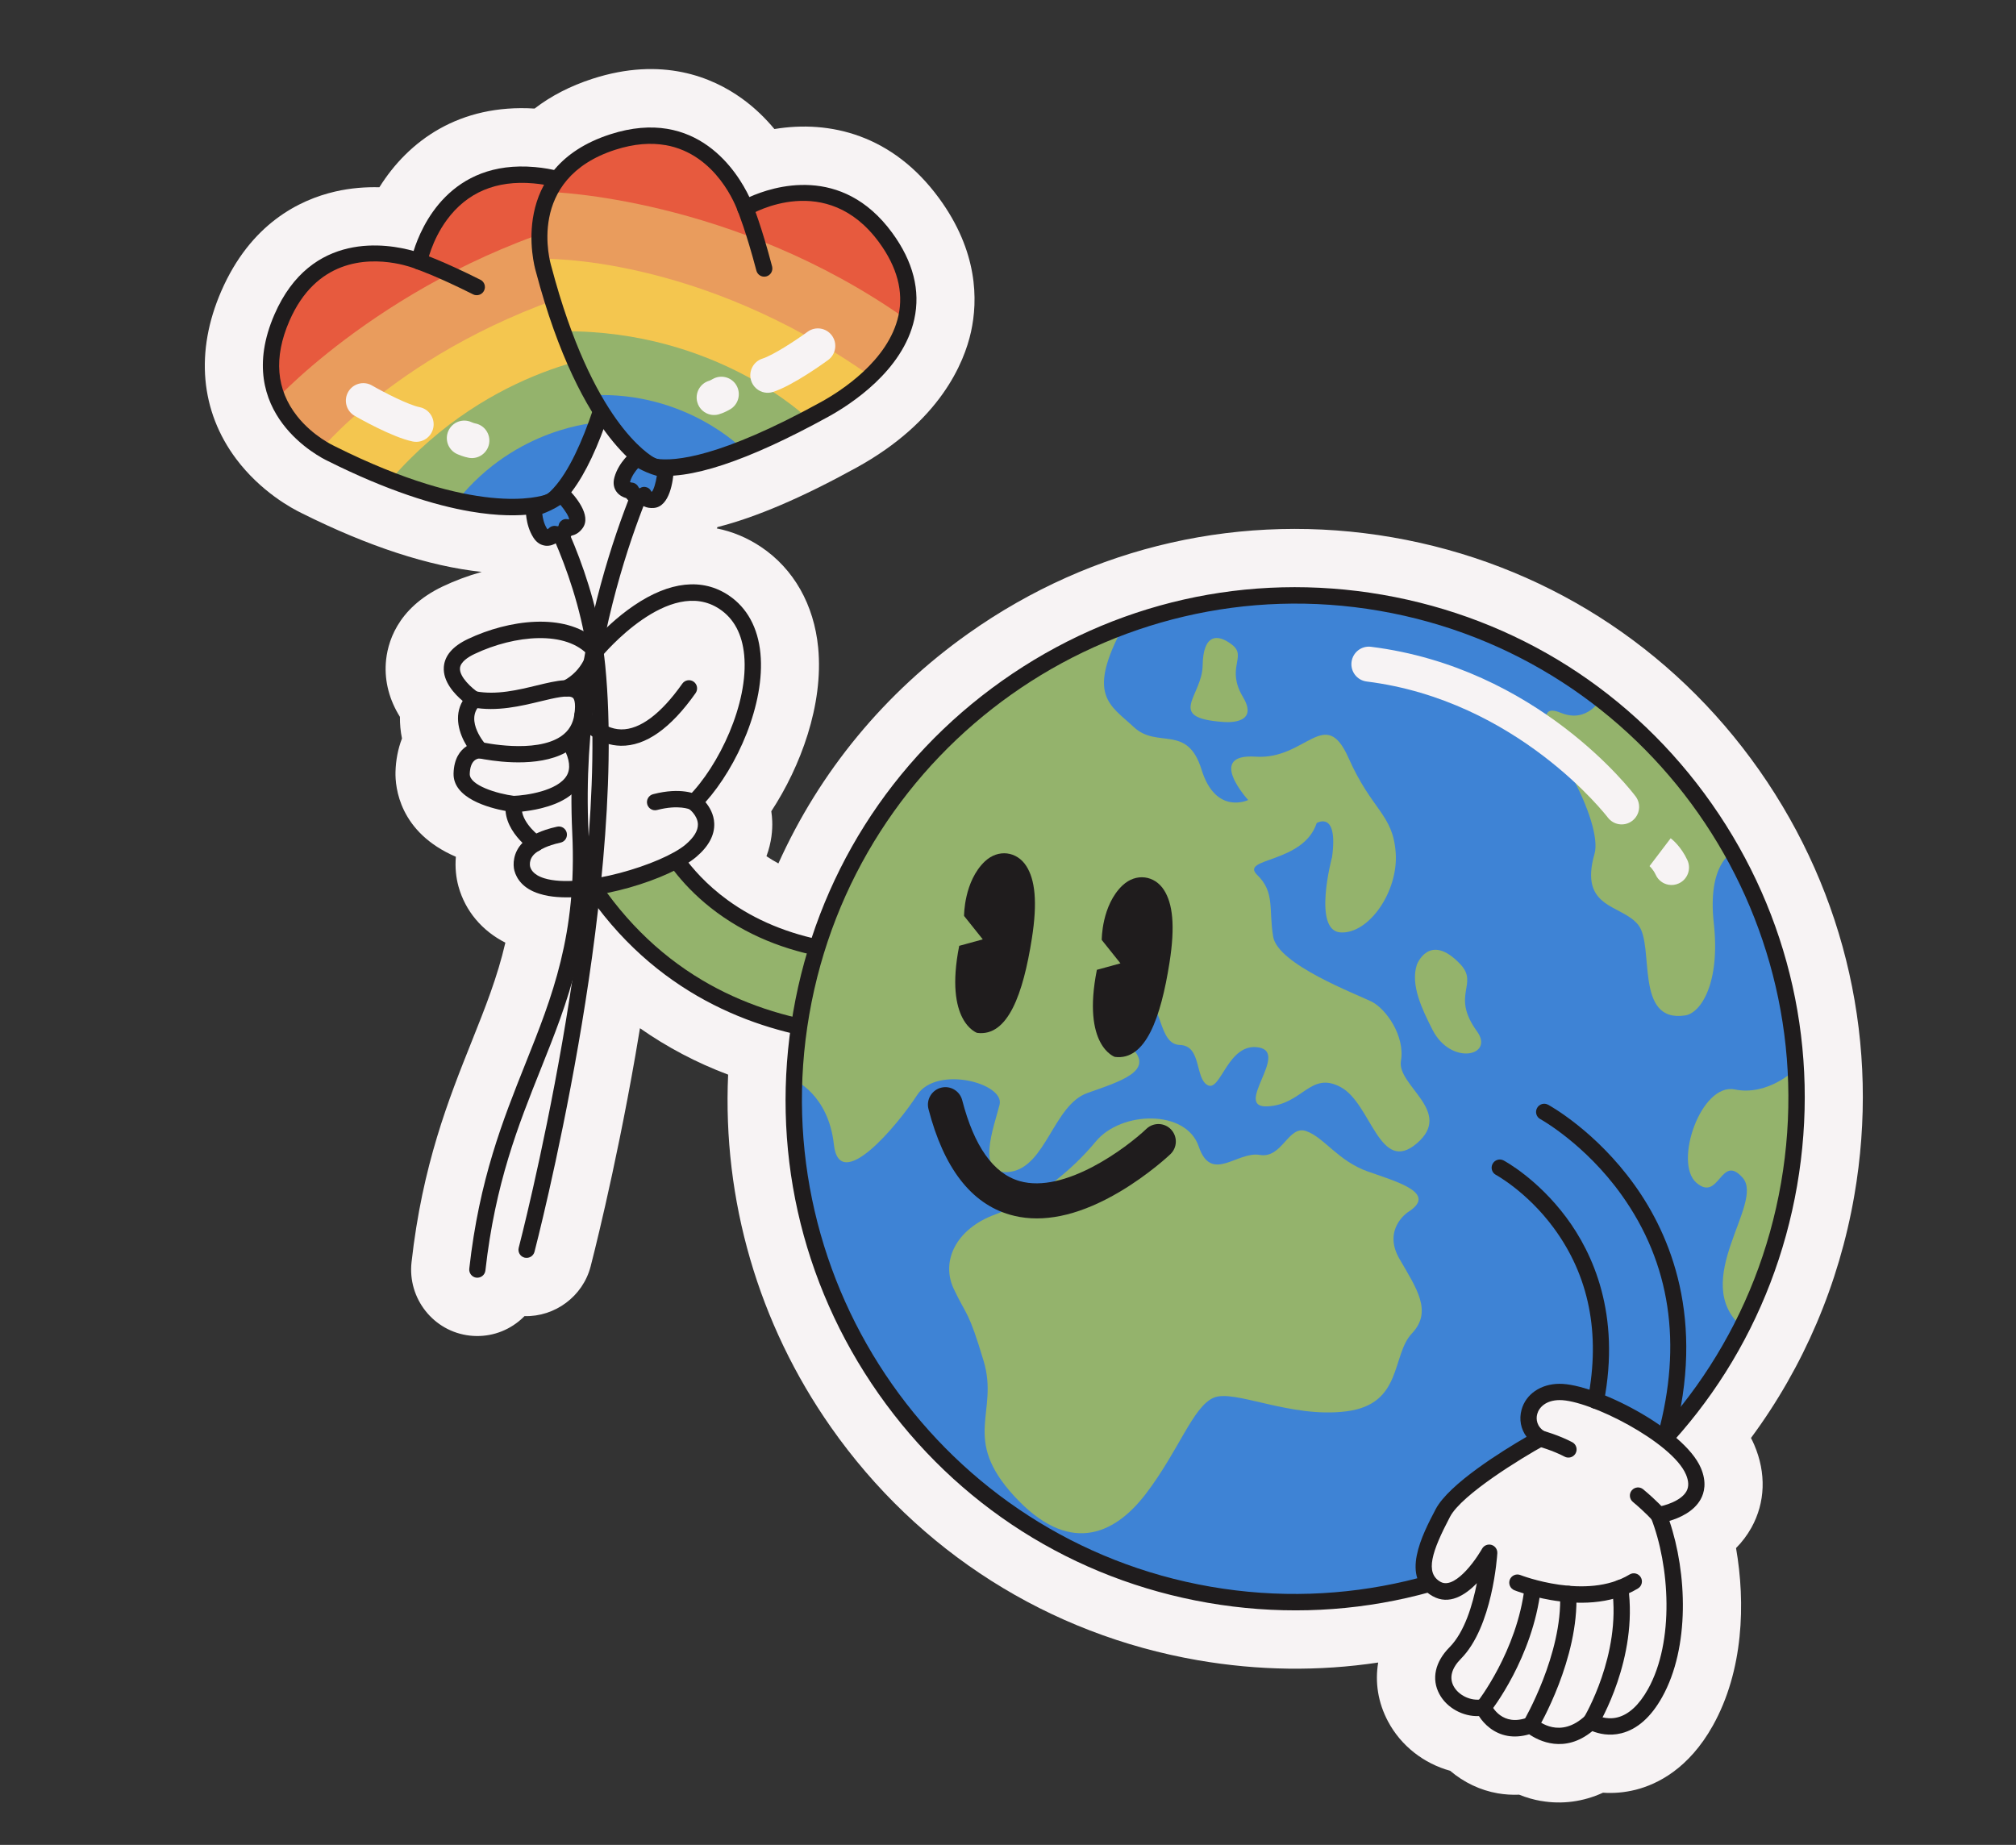
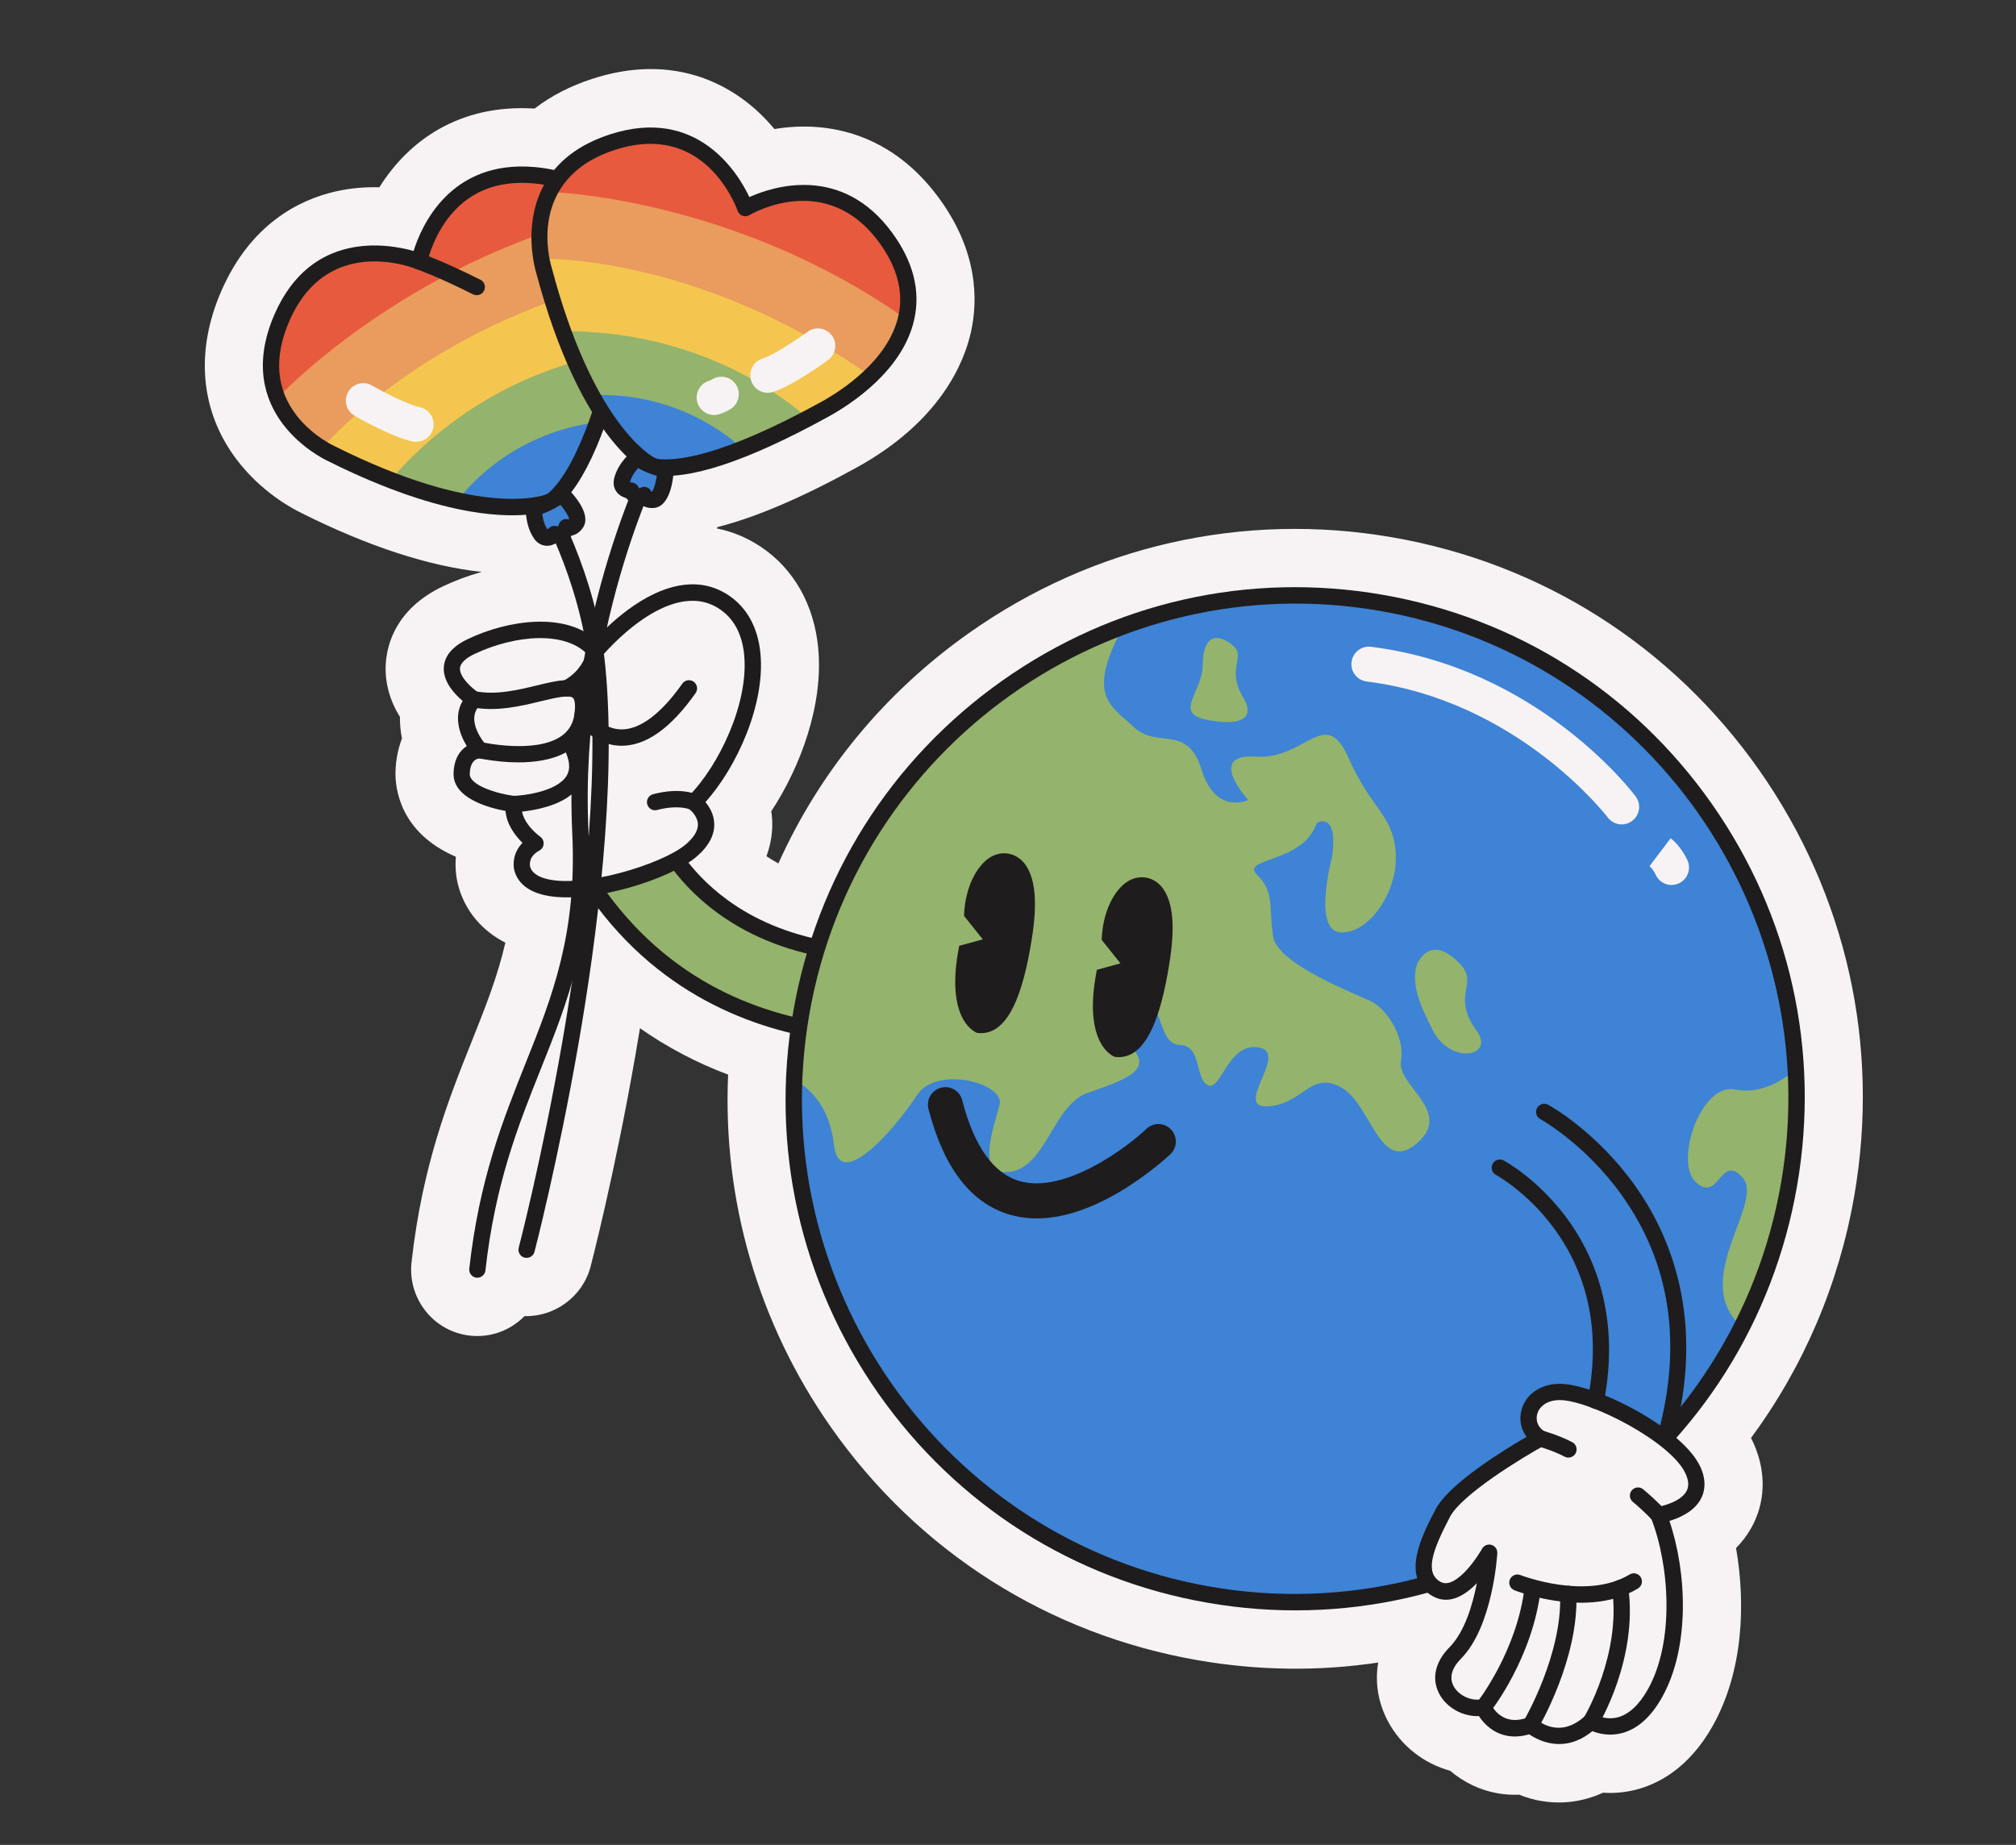
<svg xmlns="http://www.w3.org/2000/svg" width="165" height="151" viewBox="0 0 165 151" fill="none">
  <rect x="0" y="0" width="165" height="151" fill="#333333" stroke="none" />
  <g clip-path="url(#clip0_203_266)">
    <path d="M139.192 122.714C139.478 122.195 139.714 121.331 139.208 120.147C138.859 119.337 138.133 118.493 137.194 117.688C142.303 111.923 145.731 104.836 147.08 97.047C148.988 86.028 146.509 74.929 140.099 65.793C133.688 56.657 124.115 50.58 113.142 48.68C102.169 46.78 91.11 49.284 82.001 55.733C74.605 60.969 69.216 68.295 66.427 76.763C63.831 76.139 61.519 75.102 59.544 73.667C58.117 72.631 57.071 71.532 56.334 70.6C56.574 70.444 56.788 70.287 56.972 70.135C57.987 69.273 58.481 68.35 58.445 67.39C58.417 66.638 58.054 66.039 57.726 65.649C60.316 62.755 62.623 57.627 62.225 53.476C62.022 51.375 61.129 49.734 59.635 48.731C57.48 47.285 54.798 47.571 51.876 49.557C51.015 50.142 50.259 50.787 49.663 51.349C50.562 47.29 51.701 43.889 52.661 41.415C52.779 41.477 52.915 41.53 53.071 41.557C53.205 41.58 53.355 41.587 53.519 41.573C54.624 41.473 54.984 39.932 55.101 38.925C58.06 38.732 62.319 37.113 67.809 34.091C69.609 33.1 73.891 30.344 74.823 26.132C75.343 23.782 74.736 21.398 73.015 19.047C68.891 13.413 63.251 15.262 61.328 16.125C60.381 14.135 57.06 8.682 49.933 10.991C47.778 11.69 46.318 12.737 45.342 13.913C44.843 13.801 44.319 13.723 43.768 13.673C36.829 13.056 34.472 18.525 33.842 20.543C31.729 19.941 25.456 18.838 22.457 25.731C18.926 33.851 26.332 37.499 26.782 37.71C31.717 40.18 35.563 41.354 38.444 41.853C40.416 42.194 41.935 42.218 43.048 42.129C43.095 42.622 43.237 43.345 43.646 43.991C43.932 44.442 44.288 44.6 44.556 44.647C44.584 44.652 44.609 44.656 44.634 44.66C44.969 44.696 45.258 44.59 45.476 44.467C46.276 46.351 47.18 48.864 47.752 51.662C45.137 50.275 41.25 50.898 38.287 52.302C37.045 52.892 36.38 53.662 36.316 54.595C36.235 55.783 37.197 56.81 37.857 57.367C37.115 58.622 37.578 60.06 38.196 61.062C37.653 61.408 37.144 62.079 37.113 63.302C37.062 65.343 40.02 66.123 41.367 66.373C41.45 67.492 42.181 68.421 42.753 68.985C41.976 69.775 41.955 70.767 42.094 71.269C42.269 71.894 42.768 72.731 44.152 73.155C44.373 73.222 44.607 73.279 44.857 73.322C45.429 73.421 46.064 73.457 46.74 73.438C46.274 78.84 44.677 82.84 43.011 87.015C41.143 91.686 39.216 96.517 38.399 103.837C38.361 104.189 38.601 104.508 38.945 104.568C38.958 104.57 38.973 104.573 38.986 104.575C39.352 104.616 39.681 104.353 39.722 103.985C40.517 96.846 42.414 92.1 44.248 87.511C45.18 85.18 46.089 82.903 46.801 80.411C46.542 82.128 46.274 83.769 46.01 85.294C44.361 94.758 42.466 102.042 42.447 102.116C42.353 102.472 42.566 102.839 42.92 102.932C42.939 102.935 42.958 102.939 42.977 102.942C43.314 103 43.647 102.79 43.734 102.452C43.754 102.378 45.66 95.051 47.317 85.534C47.895 82.214 48.488 78.36 48.948 74.328C53.623 80.458 59.536 83.285 64.656 84.537C63.278 94.985 65.819 105.41 71.897 114.072C78.307 123.208 87.881 129.284 98.853 131.184C104.935 132.237 111.039 131.933 116.825 130.362C116.952 130.465 117.097 130.561 117.255 130.65C118.594 131.395 119.896 130.583 120.868 129.581C120.526 131.336 119.867 133.578 118.63 134.828C117.441 136.025 117.139 137.421 117.795 138.65C118.405 139.793 119.738 140.515 121.038 140.462C121.469 141.135 122.256 141.885 123.394 142.082C123.909 142.171 124.496 142.147 125.151 141.953C125.939 142.494 128.039 143.565 130.32 141.694C130.826 141.895 131.692 142.123 132.705 141.865C133.998 141.536 135.116 140.543 136.029 138.917C138.313 134.832 138.065 128.738 136.628 124.488C137.429 124.251 138.617 123.746 139.184 122.719L139.192 122.714ZM46.779 43.839C47.075 43.783 47.403 43.617 47.682 43.232C48.34 42.334 47.43 41.045 46.752 40.291C47.687 39.076 48.572 37.351 49.395 35.124C50.087 36.091 50.734 36.817 51.29 37.36C50.954 37.722 50.505 38.307 50.294 39.043C50.131 39.609 50.289 40.002 50.449 40.23C50.674 40.547 50.999 40.697 51.254 40.767C51.31 40.835 51.367 40.896 51.422 40.948C50.55 43.199 49.54 46.185 48.683 49.722C48.112 47.48 47.378 45.491 46.709 43.924C46.734 43.896 46.755 43.867 46.776 43.835L46.779 43.839Z" fill="#F7F3F4" />
    <path d="M126.133 147.405C125.526 147.3 124.925 147.128 124.336 146.89C123.746 146.914 123.163 146.878 122.585 146.778C121.147 146.529 119.804 145.882 118.687 144.933C116.537 144.34 114.671 142.899 113.607 140.901C112.783 139.359 112.525 137.692 112.798 136.074C107.934 136.803 102.991 136.742 98.043 135.886C85.82 133.769 75.154 126.999 68.015 116.822C62.062 108.338 59.133 98.22 59.594 87.956C57.013 86.986 54.597 85.711 52.378 84.157C52.259 84.883 52.136 85.614 52.008 86.349C50.307 96.12 48.358 103.586 48.338 103.66C47.697 106.119 45.406 107.787 42.929 107.721C42.777 107.872 42.617 108.019 42.448 108.155C41.316 109.064 39.902 109.475 38.465 109.317C35.48 108.988 33.352 106.276 33.682 103.311C34.572 95.345 36.715 89.978 38.607 85.24C39.71 82.477 40.71 79.974 41.362 77.155C39.454 76.184 38.088 74.571 37.528 72.567L37.52 72.536C37.327 71.831 37.235 71 37.31 70.124C32.67 68.125 32.34 64.434 32.369 63.188C32.394 62.21 32.576 61.285 32.9 60.439C32.78 59.846 32.725 59.255 32.733 58.671C31.873 57.297 31.474 55.793 31.577 54.269C31.684 52.7 32.438 49.798 36.263 47.985C37.217 47.533 38.289 47.127 39.425 46.809C35.117 46.348 30.139 44.723 24.7 42.004C23.877 41.609 21.339 40.239 19.33 37.563C16.397 33.645 15.96 28.77 18.11 23.828C20.506 18.32 24.499 16.355 27.427 15.679C28.698 15.385 29.933 15.298 31.051 15.327C33.429 11.52 37.596 8.499 43.754 8.886C45.095 7.851 46.679 7.036 48.49 6.448C54.184 4.605 58.29 6.308 60.728 8.066C61.787 8.828 62.666 9.701 63.383 10.562C67.903 9.812 73.047 11.02 76.853 16.217C80.053 20.585 80.041 24.579 79.472 27.16C78.911 29.691 76.948 34.503 70.095 38.275C65.619 40.739 61.864 42.345 58.727 43.137C58.708 43.176 58.686 43.211 58.663 43.249C59.939 43.502 61.155 44.007 62.289 44.766C64.965 46.561 66.624 49.492 66.964 53.013C67.413 57.703 65.51 62.766 63.127 66.4C63.167 66.666 63.192 66.935 63.203 67.205C63.23 67.905 63.159 68.927 62.731 70.078C63.043 70.287 63.369 70.486 63.707 70.67C67.097 63.141 72.41 56.694 79.271 51.837C89.418 44.653 101.737 41.863 113.96 43.979C126.183 46.096 136.85 52.866 143.988 63.043C151.129 73.22 153.891 85.584 151.766 97.858C150.513 105.092 147.613 111.876 143.31 117.693C143.406 117.877 143.493 118.064 143.576 118.253C144.569 120.568 144.487 122.975 143.346 125.033C143.004 125.646 142.582 126.207 142.087 126.706C142.87 131.199 142.702 136.743 140.185 141.243C138.222 144.753 135.67 146.031 133.876 146.486C132.91 146.729 132.009 146.783 131.198 146.727C129.575 147.471 127.84 147.697 126.136 147.402L126.133 147.405ZM125.979 136.727L127.557 137.805L129.499 136.215L131.592 137.053C131.675 136.941 131.779 136.788 131.896 136.578C133.252 134.156 133.355 129.62 132.136 126.024L130.54 121.303L133.189 120.524L130.429 118.152L133.652 114.517C138.196 109.392 141.222 103.07 142.406 96.234C144.097 86.471 141.901 76.639 136.221 68.544C130.541 60.449 122.061 55.066 112.338 53.383C102.615 51.7 92.819 53.918 84.748 59.632C78.211 64.26 73.439 70.7 70.953 78.254L69.852 81.6L69.385 85.155C68.168 94.396 70.444 103.686 75.799 111.317C81.479 119.412 89.959 124.795 99.682 126.478C105.054 127.409 110.411 127.163 115.603 125.751L117.91 125.122L118.284 125.416L128.614 114.76L125.547 130.485C125.14 132.577 124.535 134.36 123.739 135.816L124.585 137.139L125.983 136.725L125.979 136.727ZM49.385 67.033L50.547 68.556L50.76 68.551L52.821 67.208L51.431 65.552L54.2 62.459C56.252 60.167 57.734 56.347 57.501 53.938C57.458 53.497 57.338 52.927 56.998 52.7C56.392 52.294 54.849 53.301 54.547 53.507C54.105 53.806 53.658 54.161 53.204 54.568L54.432 60.602L51.336 58.96L49.382 67.029L49.385 67.033ZM45.856 62.408L47.575 64.658L46.594 60.803L45.102 62.212L45.554 62.297L45.58 62.05L45.806 62.344L45.853 62.352L45.856 62.411L45.856 62.408ZM42.479 58.917L42.956 59.691L43.518 57.154L42.48 58.914L42.479 58.917ZM43.31 55.718L43.753 56.093L43.847 55.663C43.674 55.675 43.494 55.692 43.307 55.715L43.31 55.718ZM31.691 24.941C28.256 24.346 27.229 26.709 26.824 27.638C25.861 29.853 26.346 30.991 26.878 31.733C27.515 32.626 28.504 33.236 28.83 33.396L28.919 33.441C32.808 35.388 36.29 36.637 39.269 37.153C40.891 37.434 42.021 37.429 42.681 37.375L43.014 37.349C43.452 36.772 44.138 35.633 44.938 33.467L48.046 25.074L53.252 32.334C53.706 32.965 54.157 33.502 54.596 33.927L54.836 34.159C56.126 34.066 59.212 33.385 65.534 29.905C67.42 28.868 69.774 26.987 70.19 25.103C70.325 24.49 70.37 23.489 69.191 21.876C68.639 21.121 66.957 18.825 63.271 20.482L59.041 22.381L57.044 18.189C55.193 14.303 52.434 15.199 51.394 15.533C50.3 15.886 49.495 16.371 48.999 16.964L47.144 19.203L44.314 18.574C44.014 18.505 43.687 18.459 43.348 18.429C42.419 18.346 39.591 18.095 38.384 21.962L37 26.403L32.545 25.137C32.245 25.053 31.957 24.987 31.688 24.941L31.691 24.941Z" fill="#F7F3F4" />
    <path d="M54.267 68.577C54.267 68.577 59.258 80.409 77.891 77.762L80.734 83.93C80.734 83.93 58.388 89.955 47.256 70.566L54.267 68.58L54.267 68.577Z" fill="#94B36C" />
    <path d="M66.773 84.978C60.403 83.875 52.182 80.476 46.681 70.897C46.581 70.718 46.563 70.501 46.641 70.311C46.719 70.121 46.88 69.974 47.076 69.918L54.087 67.931C54.408 67.842 54.747 68.004 54.88 68.311C54.892 68.339 56.134 71.182 59.55 73.668C64.082 76.964 70.391 78.15 77.8 77.096C78.091 77.056 78.373 77.208 78.498 77.475L81.341 83.644C81.422 83.823 81.422 84.03 81.339 84.209C81.257 84.389 81.099 84.52 80.91 84.571C80.677 84.635 75.114 86.102 68.086 85.179C67.659 85.121 67.222 85.059 66.775 84.981L66.773 84.978ZM48.272 70.968C50.69 74.927 53.791 78.043 57.498 80.24C60.651 82.108 64.259 83.321 68.211 83.847C73.5 84.549 78.027 83.817 79.783 83.458L77.489 78.487C72.085 79.187 64.608 79.04 58.693 74.699C55.88 72.632 54.452 70.374 53.912 69.369L48.269 70.968L48.272 70.968Z" fill="#1F1C1D" />
    <path d="M56.799 65.666C56.799 65.666 59.182 67.388 56.548 69.625C53.914 71.861 43.73 74.607 42.745 71.091C42.745 71.091 42.391 69.792 43.828 69.022C43.828 69.022 41.761 67.572 42.067 65.808C42.067 65.808 37.739 65.279 37.788 63.322C37.837 61.365 39.28 61.398 39.28 61.398C39.28 61.398 37.085 58.982 38.802 57.243C38.802 57.243 34.867 54.67 38.577 52.911C42.287 51.152 46.712 50.9 48.744 53.288C48.744 53.288 54.599 46.153 59.274 49.29C63.949 52.426 60.831 61.636 56.801 65.67L56.799 65.666Z" fill="#F7F3F4" />
    <path d="M44.867 73.324C44.62 73.281 44.385 73.227 44.162 73.156C42.777 72.732 42.278 71.896 42.103 71.271C41.965 70.769 41.985 69.777 42.763 68.987C42.191 68.422 41.46 67.494 41.377 66.374C40.03 66.125 37.071 65.344 37.122 63.304C37.154 62.081 37.663 61.409 38.205 61.064C37.587 60.061 37.125 58.623 37.867 57.368C37.207 56.811 36.241 55.788 36.325 54.596C36.39 53.664 37.051 52.893 38.296 52.303C41.645 50.714 46.177 50.122 48.72 52.314C49.33 51.657 50.469 50.522 51.888 49.559C54.811 47.573 57.493 47.287 59.647 48.734C61.141 49.736 62.036 51.374 62.238 53.478C62.636 57.626 60.328 62.758 57.738 65.651C58.066 66.044 58.427 66.64 58.457 67.392C58.494 68.352 57.999 69.275 56.984 70.137C54.863 71.939 48.545 73.964 44.873 73.328L44.867 73.324ZM42.181 65.149C42.35 65.178 42.501 65.273 42.603 65.41C42.712 65.558 42.755 65.74 42.724 65.922C42.534 67.017 43.734 68.137 44.212 68.478C44.402 68.611 44.508 68.833 44.493 69.067C44.479 69.297 44.346 69.507 44.141 69.616C43.247 70.095 43.358 70.793 43.389 70.928C43.43 71.081 43.575 71.584 44.553 71.886C47.517 72.797 54.208 70.742 56.117 69.12C56.8 68.54 57.136 67.981 57.12 67.458C57.097 66.736 56.41 66.22 56.405 66.213C56.248 66.098 56.151 65.916 56.136 65.723C56.121 65.53 56.19 65.338 56.329 65.201C58.828 62.705 61.286 57.561 60.908 53.613C60.744 51.901 60.068 50.633 58.9 49.852C54.782 47.089 49.31 53.651 49.256 53.719C49.13 53.872 48.944 53.959 48.747 53.961C48.551 53.962 48.363 53.878 48.234 53.727C46.384 51.551 42.116 51.975 38.855 53.518C38.322 53.769 37.682 54.178 37.647 54.693C37.596 55.418 38.645 56.349 39.163 56.688C39.33 56.798 39.441 56.978 39.461 57.176C39.481 57.376 39.411 57.575 39.271 57.718C38.014 58.991 39.75 60.937 39.769 60.956C39.947 61.152 39.994 61.441 39.881 61.684C39.772 61.926 39.526 62.081 39.26 62.074C39.088 62.08 38.478 62.184 38.447 63.346C38.424 64.263 40.639 64.966 42.142 65.152C42.152 65.154 42.164 65.156 42.173 65.158L42.181 65.149Z" fill="#1F1C1D" />
    <path d="M41.952 66.468C41.646 66.414 41.411 66.154 41.403 65.829C41.392 65.462 41.681 65.153 42.047 65.139C43.005 65.108 45.649 64.748 46.388 63.473C46.71 62.915 46.63 62.167 46.148 61.253C45.976 60.926 46.1 60.524 46.423 60.35C46.749 60.177 47.15 60.301 47.322 60.625C48.035 61.974 48.106 63.16 47.537 64.144C46.99 65.087 45.888 65.766 44.261 66.163C43.119 66.44 42.128 66.475 42.086 66.475C42.041 66.476 41.996 66.472 41.953 66.464L41.952 66.468Z" fill="#1F1C1D" />
    <path d="M39.692 62.158C39.37 62.103 39.169 62.058 39.132 62.048C38.773 61.967 38.551 61.608 38.633 61.248C38.715 60.887 39.072 60.664 39.431 60.746C39.496 60.76 43.815 61.718 45.935 60.253C46.55 59.829 46.902 59.243 47.011 58.464C47.155 57.448 46.96 57.181 46.898 57.126C46.579 56.834 45.345 57.135 44.254 57.398C42.651 57.786 40.659 58.269 38.679 57.897C38.318 57.828 38.082 57.48 38.148 57.117C38.217 56.754 38.565 56.513 38.926 56.582C40.625 56.902 42.385 56.477 43.941 56.099C45.624 55.693 46.951 55.37 47.791 56.136C48.5 56.782 48.435 57.88 48.328 58.65C48.163 59.804 47.61 60.714 46.685 61.352C44.572 62.812 41.055 62.391 39.69 62.155L39.692 62.158Z" fill="#1F1C1D" />
    <path d="M46.257 56.998C46.057 56.964 45.876 56.839 45.778 56.644C45.609 56.314 45.74 55.913 46.069 55.744C47.775 54.866 48.076 53.243 48.088 53.175C48.15 52.813 48.492 52.566 48.855 52.629L48.858 52.629C49.217 52.691 49.458 53.03 49.402 53.392C49.386 53.486 48.995 55.74 46.674 56.935C46.54 57.002 46.395 57.022 46.257 56.998Z" fill="#1F1C1D" />
    <path d="M50.183 60.979C48.249 60.644 47.16 58.997 47.112 58.921C46.911 58.611 46.999 58.197 47.307 57.995C47.616 57.793 48.026 57.88 48.227 58.186C48.242 58.212 49.235 59.673 50.84 59.699C52.374 59.722 54.102 58.425 55.843 55.956C56.056 55.653 56.471 55.583 56.772 55.794C57.073 56.007 57.143 56.423 56.933 56.726C54.892 59.625 52.832 61.075 50.804 61.038C50.589 61.033 50.383 61.013 50.187 60.979L50.183 60.979Z" fill="#1F1C1D" />
    <path d="M53.501 66.308C53.251 66.264 53.039 66.079 52.971 65.818C52.879 65.46 53.096 65.097 53.45 65.003C55.76 64.4 56.984 65.007 57.117 65.078C57.44 65.254 57.561 65.656 57.388 65.982C57.217 66.305 56.819 66.426 56.497 66.261C56.458 66.244 55.553 65.835 53.784 66.295C53.689 66.321 53.595 66.324 53.505 66.308L53.501 66.308Z" fill="#1F1C1D" />
-     <path d="M43.718 69.679C43.55 69.65 43.395 69.558 43.289 69.407C43.08 69.109 43.145 68.697 43.439 68.483C43.51 68.431 44.172 67.97 45.597 67.661C45.955 67.581 46.311 67.81 46.387 68.172C46.463 68.535 46.237 68.89 45.876 68.966C44.729 69.217 44.214 69.568 44.207 69.573C44.057 69.676 43.877 69.71 43.712 69.681L43.718 69.679Z" fill="#1F1C1D" />
    <path d="M38.954 104.57C38.611 104.51 38.37 104.19 38.408 103.838C39.225 96.519 41.156 91.688 43.02 87.017C45.185 81.596 47.23 76.477 46.837 68.192C45.992 50.387 53.391 36.456 53.466 36.318C53.642 35.992 54.046 35.872 54.369 36.047C54.693 36.223 54.813 36.628 54.637 36.953C54.565 37.09 47.34 50.708 48.168 68.126C48.576 76.701 46.476 81.952 44.255 87.508C42.421 92.098 40.527 96.845 39.729 103.983C39.688 104.351 39.359 104.614 38.992 104.573C38.98 104.571 38.964 104.568 38.952 104.566L38.954 104.57Z" fill="#1F1C1D" />
    <path d="M129.616 123.585C148.148 110.465 152.598 84.762 139.556 66.176C126.514 47.589 100.919 43.157 82.387 56.277C63.855 69.397 59.405 95.1 72.447 113.687C85.488 132.273 111.084 136.705 129.616 123.585Z" fill="#3E83D5" />
-     <path d="M115.198 99.236C115.198 99.236 113.14 100.619 114.54 103.036C115.94 105.454 117.262 107.335 115.564 109.129C113.866 110.923 114.823 114.916 110.213 115.511C105.604 116.106 101.004 113.655 99.316 114.407C97.627 115.158 96.492 118.702 93.8 122.241C91.109 125.776 87.392 127.221 83.017 122.462C78.643 117.703 81.772 115.633 80.511 111.413C79.249 107.192 79.147 107.782 78.067 105.507C76.986 103.232 78.228 100.576 81.465 99.395C84.701 98.216 87.611 95.933 89.69 93.423C91.77 90.913 97.077 90.787 98.11 93.837C99.143 96.886 101.252 94.206 103.102 94.527C104.952 94.847 105.435 92.06 106.906 92.577C108.375 93.093 109.514 95.029 111.966 95.89C114.415 96.75 117.722 97.669 115.198 99.233L115.198 99.236Z" fill="#94B36C" />
    <path d="M109.011 70.191C109.011 70.191 107.405 76.178 109.721 76.317C112.037 76.456 114.461 72.961 114.231 69.789C114.001 66.617 112.291 66.363 110.367 62.028C108.442 57.693 106.882 62.207 102.771 61.931C98.659 61.656 102.157 65.478 102.157 65.478C102.157 65.478 99.508 66.758 98.341 62.991C97.176 59.221 94.732 61.322 92.793 59.506C90.855 57.69 88.873 56.939 91.955 51.241C91.955 51.241 80.425 54.882 72.053 66.834C72.053 66.834 65.216 75.887 65.001 88.395C65.001 88.395 67.795 89.548 68.249 93.674C68.704 97.799 73.46 92.097 75.059 89.632C76.654 87.167 82.245 88.659 81.812 90.411C81.38 92.162 79.75 96.318 82.679 95.91C85.608 95.503 86.223 90.444 88.994 89.462C91.762 88.481 94.506 87.65 92.626 85.757C90.745 83.866 91.566 80.614 93.394 81.322C95.222 82.03 94.755 85.472 96.564 85.527C98.373 85.582 97.778 88.278 98.852 88.823C99.925 89.37 100.502 85.294 103.027 85.731C105.553 86.168 100.866 90.707 103.751 90.553C106.635 90.4 107.246 87.635 109.739 88.982C112.236 90.329 112.912 96.186 115.96 93.582C119.009 90.978 114.309 88.858 114.66 86.831C115.011 84.803 113.447 82.573 112.253 81.976C111.056 81.377 104.588 78.951 104.204 76.668C103.821 74.384 104.365 73.043 102.897 71.612C101.429 70.184 106.667 70.697 107.766 67.364C107.766 67.364 109.557 66.274 109.018 70.189L109.011 70.191Z" fill="#94B36C" />
-     <path d="M131 57.222C131 57.222 129.92 59.239 127.736 58.338C125.551 57.439 126.762 60.17 128.437 63.156C130.112 66.142 130.836 68.711 130.507 69.866C129.199 74.424 132.738 73.992 134.089 75.707C135.437 77.421 133.738 83.737 137.918 83.112C139.217 82.917 140.808 80.439 140.266 75.558C139.723 70.68 141.808 69.757 141.808 69.757C141.808 69.757 136.63 60.864 131.003 57.219L131 57.222Z" fill="#94B36C" />
    <path d="M146.975 87.503C146.975 87.503 144.742 89.731 141.981 89.169C139.22 88.604 136.956 95.171 138.84 96.803C140.724 98.435 140.825 94.335 142.634 96.403C144.442 98.471 138.24 104.823 142.563 108.6C142.563 108.6 147.779 98.513 146.972 87.502L146.975 87.503Z" fill="#94B36C" />
    <path d="M100.054 59.085C100.054 59.085 103.168 59.45 101.735 57.056C100.302 54.661 102.076 53.749 100.858 52.785C99.638 51.821 98.467 51.909 98.432 54.454C98.397 57.001 95.379 58.738 100.057 59.086L100.054 59.085Z" fill="#94B36C" />
    <path d="M115.967 78.95C115.967 78.95 116.981 76.255 119.501 78.896C121.092 80.565 118.695 81.394 120.885 84.414C122.346 86.426 118.749 87.254 117.24 84.278C116.414 82.648 115.412 80.609 115.966 78.953L115.967 78.95Z" fill="#94B36C" />
    <path d="M98.86 131.185C87.887 129.285 78.313 123.209 71.903 114.073C65.492 104.936 63.014 93.837 64.921 82.818C66.829 71.799 72.895 62.179 82.004 55.73C91.114 49.282 102.173 46.778 113.146 48.678C124.118 50.577 133.692 56.654 140.102 65.79C146.513 74.926 148.991 86.026 147.084 97.044C145.176 108.063 139.11 117.683 130.001 124.132C120.891 130.581 109.832 133.085 98.86 131.185ZM112.917 49.996C90.988 46.199 70.047 61.024 66.234 83.046C62.421 105.067 77.158 126.07 99.088 129.867C121.018 133.664 141.958 118.839 145.771 96.817C149.584 74.795 134.847 53.793 112.917 49.996Z" fill="#1F1C1D" />
    <path d="M42.986 102.944C42.967 102.94 42.948 102.937 42.929 102.934C42.575 102.84 42.361 102.477 42.456 102.118C42.475 102.047 44.37 94.76 46.019 85.296C47.537 76.582 49.149 64.187 48.211 54.618C47.498 47.341 43.834 41.063 43.797 40.998C43.61 40.682 43.714 40.27 44.03 40.082C44.346 39.894 44.753 39.997 44.942 40.314C45.099 40.581 48.794 46.903 49.538 54.486C50.491 64.206 48.862 76.737 47.329 85.536C45.672 95.053 43.766 102.38 43.746 102.455C43.659 102.792 43.326 103.002 42.989 102.944L42.986 102.944Z" fill="#1F1C1D" />
    <path d="M49.802 17.491C49.802 17.491 32.324 23.735 22.695 32.593C22.695 32.593 20.87 27.011 25.261 22.774C25.261 22.774 28.975 20.136 33.594 21.327C33.594 21.327 34.575 21.478 34.832 19.754C35.089 18.03 39.122 12.267 47.52 15.431C47.52 15.431 48.632 15.772 49.799 17.49L49.802 17.491Z" fill="#E75A3E" />
    <path d="M51.379 23.57C51.379 23.57 36.733 27.065 26.34 36.709C26.34 36.709 24.031 35.132 22.694 32.596C22.694 32.596 32.908 21.567 49.801 17.494C49.801 17.494 52.024 21.89 51.379 23.573L51.379 23.57Z" fill="#E99C5D" />
    <path d="M50.551 28.921C50.551 28.921 39.904 30.666 31.951 39.287C31.951 39.287 28.712 38.251 26.339 36.709C26.339 36.709 34.473 26.839 51.367 22.762C51.367 22.762 51.196 27.242 50.551 28.921Z" fill="#F4C64F" />
    <path d="M48.874 34.592C48.874 34.592 50.192 30.459 50.551 28.921C50.551 28.921 40.24 29.725 31.951 39.287C31.951 39.287 35.618 40.487 37.42 40.974L48.87 34.594L48.874 34.592Z" fill="#94B36C" />
    <path d="M48.874 34.592C48.874 34.592 42.258 34.936 37.424 40.971C37.424 40.971 41.717 42.41 45.137 41.024C45.137 41.024 47.503 39.054 48.874 34.592Z" fill="#3E83D5" />
    <path d="M38.453 41.854C35.572 41.355 31.726 40.182 26.791 37.711C26.344 37.501 18.932 33.852 22.465 25.733C25.464 18.843 31.737 19.945 33.851 20.544C34.48 18.526 36.837 13.058 43.777 13.674C46.671 13.93 48.856 15.048 50.268 16.993C51.109 18.154 52.921 21.503 51.565 27.532C49.886 34.977 47.866 39.692 45.556 41.545C45.515 41.577 45.475 41.606 45.429 41.627C45.289 41.693 43.15 42.667 38.456 41.855L38.453 41.854ZM32.304 21.54C29.96 21.134 25.863 21.262 23.687 26.264C22.382 29.261 22.597 31.887 24.325 34.068C25.635 35.72 27.337 36.49 27.351 36.499C27.361 36.501 27.369 36.509 27.378 36.513C38.939 42.303 44.174 40.676 44.794 40.444C47.467 38.204 49.365 31.224 50.264 27.239C50.677 25.41 51.398 20.822 49.191 17.783C48.016 16.163 46.153 15.23 43.658 15.008C40.611 14.739 38.226 15.745 36.57 18.002C35.315 19.712 34.969 21.504 34.963 21.522C34.928 21.72 34.803 21.889 34.625 21.984C34.451 22.08 34.24 22.092 34.057 22.015C33.969 21.98 33.292 21.711 32.304 21.54Z" fill="#1F1C1D" />
    <path d="M38.91 24.155C38.847 24.144 38.786 24.124 38.724 24.094C35.748 22.599 34.107 22.037 34.092 22.031C33.745 21.913 33.556 21.534 33.675 21.183C33.793 20.835 34.171 20.645 34.52 20.764C34.59 20.789 36.252 21.358 39.32 22.898C39.649 23.061 39.783 23.462 39.616 23.792C39.482 24.063 39.188 24.2 38.907 24.151L38.91 24.155Z" fill="#1F1C1D" />
    <path d="M33.822 36.142C33.822 36.142 33.797 36.138 33.785 36.136C32.124 35.8 29.335 34.211 29.022 34.031C28.34 33.638 28.105 32.763 28.497 32.078C28.889 31.393 29.761 31.156 30.443 31.549C31.47 32.14 33.437 33.144 34.349 33.327C35.12 33.483 35.62 34.236 35.463 35.014C35.309 35.776 34.579 36.273 33.822 36.142Z" fill="#F7F3F4" />
-     <path d="M38.375 37.47C37.959 37.398 37.534 37.215 37.411 37.161C36.692 36.836 36.375 35.99 36.696 35.269C37.02 34.55 37.862 34.227 38.578 34.548C38.671 34.59 38.81 34.64 38.864 34.649C38.864 34.649 38.87 34.65 38.873 34.651C39.645 34.784 40.161 35.52 40.033 36.297C39.902 37.075 39.163 37.604 38.388 37.473L38.375 37.47Z" fill="#F7F3F4" />
    <path d="M45.959 40.426C45.959 40.426 47.659 42.133 47.144 42.839C46.773 43.346 46.364 43.163 46.364 43.163C46.364 43.163 46.218 43.913 45.39 43.712C45.39 43.712 44.702 44.413 44.212 43.637C43.628 42.718 43.699 41.583 43.699 41.583C43.699 41.583 45.042 41.224 45.959 40.426Z" fill="#3E83D5" />
    <path d="M44.562 44.651C44.29 44.604 43.937 44.449 43.652 43.995C42.962 42.906 43.034 41.597 43.037 41.542C43.055 41.254 43.255 41.011 43.532 40.936C43.542 40.931 44.741 40.606 45.526 39.921C45.791 39.692 46.185 39.705 46.432 39.951C47.065 40.588 48.454 42.179 47.682 43.232C47.404 43.614 47.075 43.783 46.779 43.839C46.689 43.965 46.567 44.096 46.404 44.204C46.226 44.318 45.952 44.432 45.579 44.413C45.357 44.559 45.029 44.706 44.643 44.665C44.618 44.661 44.593 44.656 44.565 44.651L44.562 44.651ZM44.383 42.06C44.418 42.395 44.516 42.871 44.774 43.278C44.784 43.296 44.795 43.308 44.803 43.319C44.848 43.297 44.9 43.255 44.916 43.241C45.08 43.073 45.32 43.004 45.549 43.06C45.651 43.084 45.689 43.071 45.689 43.071C45.69 43.065 45.707 43.042 45.714 43.021C45.743 42.816 45.861 42.655 46.042 42.554C46.196 42.467 46.377 42.463 46.545 42.515C46.553 42.507 46.563 42.499 46.576 42.485C46.558 42.271 46.259 41.786 45.872 41.322C45.339 41.672 44.775 41.914 44.383 42.06ZM46.623 42.545C46.623 42.545 46.636 42.547 46.638 42.55C46.635 42.55 46.629 42.549 46.623 42.545Z" fill="#1F1C1D" />
    <path d="M74.153 26.113C74.153 26.113 57.947 17.091 44.969 15.713C44.969 15.713 47.933 10.641 53.997 11.142C53.997 11.142 58.422 12.189 60.583 16.458C60.583 16.458 61.118 17.294 62.576 16.347C64.034 15.401 71 14.616 74.187 23.035C74.187 23.035 74.666 24.098 74.156 26.117L74.153 26.113Z" fill="#E75A3E" />
    <path d="M70.653 31.326C70.653 31.326 58.368 22.617 44.303 21.18C44.303 21.18 43.954 18.395 44.967 15.71C44.967 15.71 59.949 16.093 74.151 26.11C74.151 26.11 72.334 30.695 70.653 31.326Z" fill="#E99C5D" />
    <path d="M66.11 34.253C66.11 34.253 57.773 27.392 46.085 27.117C46.085 27.117 44.717 23.993 44.305 21.184C44.305 21.184 57.05 20.769 71.252 30.786C71.252 30.786 67.796 33.627 66.113 34.254L66.11 34.253Z" fill="#F4C64F" />
    <path d="M60.766 36.744C60.766 36.744 64.725 34.999 66.11 34.25C66.11 34.25 58.699 27.022 46.085 27.114C46.085 27.114 47.612 30.672 48.439 32.35L60.769 36.745L60.766 36.744Z" fill="#94B36C" />
    <path d="M60.767 36.744C60.767 36.744 56.137 31.993 48.437 32.35C48.437 32.35 50.197 36.537 53.493 38.191C53.493 38.191 56.527 38.667 60.765 36.741L60.767 36.744Z" fill="#3E83D5" />
    <path d="M53.391 38.855C53.338 38.846 53.285 38.83 53.234 38.812C53.003 38.713 47.563 36.259 43.848 22.188C43.709 21.711 41.543 13.714 49.939 10.995C57.066 8.686 60.387 14.139 61.333 16.129C63.256 15.266 68.897 13.417 73.02 19.051C74.741 21.402 75.349 23.786 74.829 26.136C73.897 30.348 69.612 33.104 67.815 34.096C61.154 37.762 56.299 39.365 53.39 38.861L53.391 38.855ZM54.453 11.877C53.291 11.675 51.932 11.75 50.347 12.261C43.005 14.64 45.037 21.511 45.125 21.805C45.127 21.814 45.131 21.825 45.133 21.832C48.477 34.494 53.121 37.25 53.694 37.547C55.216 37.778 58.946 37.444 67.176 32.915C68.816 32.013 72.718 29.517 73.532 25.84C73.964 23.882 73.432 21.863 71.948 19.835C67.65 13.964 61.596 17.454 61.338 17.607C61.166 17.71 60.956 17.728 60.769 17.66C60.581 17.592 60.433 17.441 60.369 17.252C60.283 17.004 58.682 12.606 54.451 11.873L54.453 11.877Z" fill="#1F1C1D" />
-     <path d="M62.437 22.636C62.19 22.593 61.977 22.411 61.907 22.15C61.056 18.919 60.395 17.311 60.388 17.297C60.247 16.956 60.408 16.567 60.745 16.421C61.085 16.28 61.473 16.438 61.617 16.779C61.644 16.845 62.318 18.475 63.193 21.807C63.285 22.163 63.074 22.53 62.719 22.624C62.625 22.649 62.528 22.652 62.437 22.636Z" fill="#1F1C1D" />
    <path d="M62.592 32.128C62.083 32.04 61.641 31.675 61.474 31.149C61.238 30.397 61.654 29.59 62.404 29.351C63.29 29.068 65.142 27.853 66.1 27.153C66.737 26.688 67.63 26.829 68.092 27.469C68.555 28.108 68.412 29.005 67.775 29.47C67.483 29.684 64.878 31.567 63.26 32.082C63.035 32.153 62.805 32.165 62.589 32.127L62.592 32.128Z" fill="#F7F3F4" />
    <path d="M58.201 33.947C57.675 33.856 57.224 33.471 57.071 32.924C56.858 32.163 57.301 31.373 58.059 31.159C58.106 31.144 58.24 31.08 58.326 31.027C59.007 30.631 59.88 30.863 60.275 31.542C60.668 32.224 60.443 33.097 59.766 33.497C59.651 33.564 59.237 33.8 58.828 33.913C58.618 33.974 58.404 33.982 58.201 33.947Z" fill="#F7F3F4" />
    <path d="M54.487 38.414C54.487 38.414 54.334 40.825 53.467 40.904C52.842 40.961 52.711 40.531 52.711 40.531C52.711 40.531 52.051 40.918 51.658 40.161C51.658 40.161 50.682 40.109 50.934 39.228C51.238 38.178 52.132 37.48 52.132 37.48C52.132 37.48 53.285 38.252 54.487 38.414Z" fill="#3E83D5" />
    <path d="M53.077 41.558C52.827 41.514 52.628 41.416 52.475 41.295C52.321 41.314 52.142 41.305 51.954 41.254C51.752 41.196 51.485 41.066 51.253 40.77C50.998 40.7 50.673 40.55 50.448 40.233C50.284 40.004 50.127 39.612 50.293 39.046C50.65 37.802 51.675 36.99 51.72 36.956C51.947 36.779 52.261 36.768 52.498 36.926C52.507 36.931 53.544 37.614 54.575 37.754C54.921 37.804 55.174 38.11 55.149 38.458C55.093 39.356 54.82 41.456 53.525 41.574C53.361 41.588 53.211 41.581 53.077 41.558ZM53.339 40.32C53.339 40.32 53.344 40.331 53.346 40.337C53.346 40.334 53.341 40.327 53.339 40.32ZM52.83 39.86C52.87 39.867 52.91 39.877 52.95 39.891C53.117 39.949 53.239 40.08 53.311 40.241C53.321 40.242 53.336 40.245 53.355 40.245C53.501 40.09 53.666 39.546 53.76 38.948C53.145 38.78 52.593 38.516 52.225 38.314C51.998 38.565 51.709 38.952 51.574 39.416C51.571 39.435 51.568 39.451 51.563 39.463C51.608 39.48 51.676 39.495 51.696 39.496C51.928 39.507 52.14 39.644 52.248 39.853C52.297 39.946 52.331 39.968 52.331 39.968C52.338 39.969 52.365 39.961 52.386 39.951C52.524 39.859 52.677 39.83 52.833 39.858L52.83 39.86Z" fill="#1F1C1D" />
    <path d="M122.748 95.572C122.748 95.572 135.972 102.985 129.363 118.271L135.665 119.705C135.665 119.705 143.354 100.135 126.387 91.011L122.748 95.575L122.748 95.572Z" fill="#3E83D5" />
    <path d="M121.886 127.094C121.886 127.094 121.541 132.843 119.108 135.296C116.675 137.748 119.294 140.167 121.415 139.742C121.415 139.742 122.508 142.246 125.28 141.2C125.28 141.2 127.62 143.357 130.222 140.895C130.222 140.895 133.127 142.746 135.457 138.582C137.788 134.418 137.327 128.026 135.752 124C135.752 124 139.875 123.385 138.597 120.41C137.32 117.435 130.242 113.898 127.627 113.927C125.011 113.956 124.324 116.662 126.07 117.73C126.07 117.73 119.355 121.432 118.091 123.842C116.827 126.251 115.564 128.935 117.587 130.061C119.61 131.187 121.887 127.091 121.887 127.091L121.886 127.094Z" fill="#F7F3F4" />
    <path d="M123.4 142.077C122.262 141.88 121.474 141.133 121.044 140.457C119.741 140.509 118.408 139.787 117.801 138.644C117.145 137.416 117.45 136.02 118.636 134.823C119.873 133.576 120.531 131.337 120.874 129.579C119.902 130.581 118.599 131.393 117.261 130.644C114.56 129.139 116.401 125.627 117.499 123.529C118.59 121.445 123.04 118.702 124.944 117.6C124.475 116.976 124.315 116.175 124.533 115.382C124.882 114.108 126.095 113.274 127.62 113.26C130.532 113.228 137.828 116.935 139.207 120.147C139.713 121.331 139.48 122.195 139.19 122.714C138.62 123.74 137.435 124.246 136.634 124.482C138.074 128.734 138.323 134.825 136.035 138.912C135.125 140.542 134.004 141.531 132.711 141.86C131.698 142.117 130.832 141.89 130.326 141.689C128.046 143.557 125.946 142.486 125.157 141.948C124.499 142.141 123.912 142.166 123.4 142.077ZM125.394 140.544C125.519 140.566 125.635 140.621 125.732 140.709C125.924 140.882 127.698 142.369 129.766 140.409C129.989 140.199 130.323 140.166 130.578 140.33C130.607 140.348 131.397 140.821 132.409 140.556C133.326 140.314 134.156 139.54 134.877 138.256C137.069 134.336 136.646 128.111 135.13 124.245C135.057 124.054 135.071 123.84 135.173 123.664C135.274 123.487 135.45 123.366 135.651 123.336C136.157 123.259 137.575 122.877 138.029 122.057C138.236 121.679 138.221 121.227 137.983 120.672C136.848 118.025 130.049 114.566 127.631 114.593C126.521 114.605 125.963 115.19 125.814 115.734C125.693 116.172 125.788 116.773 126.414 117.156C126.618 117.282 126.737 117.503 126.731 117.741C126.726 117.98 126.595 118.196 126.385 118.312C124.566 119.316 119.633 122.318 118.676 124.146C117.196 126.968 116.599 128.742 117.905 129.473C118.572 129.843 119.405 129.176 119.989 128.553C120.751 127.741 121.292 126.772 121.301 126.76C121.451 126.489 121.773 126.357 122.07 126.444C122.367 126.531 122.566 126.814 122.548 127.125C122.534 127.371 122.157 133.157 119.575 135.758C118.807 136.533 118.599 137.309 118.97 138.006C119.379 138.772 120.415 139.255 121.282 139.079C121.589 139.019 121.896 139.179 122.02 139.466C122.106 139.658 122.948 141.359 125.042 140.567C125.155 140.526 125.273 140.514 125.389 140.534L125.394 140.544Z" fill="#1F1C1D" />
    <path d="M130.106 141.557C130.024 141.543 129.946 141.513 129.873 141.468C129.558 141.278 129.459 140.866 129.649 140.55C129.68 140.501 132.691 135.436 131.944 130.067C131.894 129.703 132.146 129.365 132.512 129.312C132.875 129.262 133.211 129.514 133.263 129.882C134.076 135.731 130.92 141.019 130.788 141.242C130.643 141.485 130.366 141.599 130.106 141.554L130.106 141.557Z" fill="#1F1C1D" />
    <path d="M125.165 141.862C125.087 141.849 125.011 141.823 124.938 141.778C124.623 141.591 124.517 141.181 124.704 140.861C124.736 140.809 127.894 135.395 127.685 130.487C127.668 130.119 127.954 129.807 128.321 129.789C128.687 129.772 128.998 130.058 129.015 130.427C129.242 135.735 125.986 141.303 125.849 141.538C125.703 141.784 125.425 141.901 125.163 141.855L125.165 141.862Z" fill="#1F1C1D" />
-     <path d="M121.299 140.404C121.192 140.385 121.087 140.341 121 140.268C120.712 140.037 120.665 139.619 120.896 139.329C120.929 139.286 124.171 135.135 124.784 129.888C124.828 129.52 125.157 129.257 125.523 129.301C125.885 129.345 126.15 129.675 126.106 130.042C125.448 135.679 122.08 139.98 121.936 140.162C121.779 140.361 121.533 140.444 121.302 140.404L121.299 140.404Z" fill="#1F1C1D" />
+     <path d="M121.299 140.404C121.192 140.385 121.087 140.341 121 140.268C120.712 140.037 120.665 139.619 120.896 139.329C120.929 139.286 124.171 135.135 124.784 129.888C124.828 129.52 125.157 129.257 125.523 129.301C125.885 129.345 126.15 129.675 126.106 130.042C125.448 135.679 122.08 139.98 121.936 140.162L121.299 140.404Z" fill="#1F1C1D" />
    <path d="M126.916 130.955C125.253 130.667 124.053 130.201 123.945 130.156C123.605 130.02 123.437 129.632 123.57 129.29C123.707 128.948 124.093 128.779 124.434 128.912C124.488 128.935 129.848 131.01 133.374 128.867C133.687 128.675 134.098 128.776 134.288 129.093C134.478 129.407 134.378 129.82 134.061 130.01C131.787 131.395 128.991 131.314 126.913 130.955L126.916 130.955Z" fill="#1F1C1D" />
    <path d="M128.26 119.292C128.194 119.281 128.127 119.26 128.062 119.226C127.086 118.711 125.903 118.383 125.891 118.378C125.538 118.281 125.328 117.912 125.425 117.557C125.522 117.202 125.887 116.991 126.244 117.088C126.299 117.104 127.573 117.457 128.683 118.04C129.007 118.213 129.133 118.616 128.961 118.942C128.822 119.205 128.535 119.337 128.257 119.289L128.26 119.292Z" fill="#1F1C1D" />
    <path d="M135.635 124.658C135.488 124.633 135.35 124.557 135.242 124.435C135.242 124.435 134.714 123.823 133.637 122.923C133.356 122.686 133.316 122.266 133.552 121.983C133.788 121.701 134.207 121.66 134.488 121.896C135.663 122.879 136.231 123.54 136.252 123.566C136.49 123.847 136.456 124.267 136.179 124.507C136.024 124.642 135.823 124.691 135.632 124.658L135.635 124.658Z" fill="#1F1C1D" />
    <path d="M130.499 115.3C130.499 115.3 130.49 115.299 130.487 115.298C130.125 115.229 129.89 114.878 129.959 114.515C131 109.138 130.056 104.421 127.159 100.496C124.985 97.549 122.461 96.175 122.434 96.161C122.11 95.988 121.987 95.582 122.163 95.257C122.335 94.931 122.739 94.808 123.064 94.98C123.175 95.041 125.839 96.482 128.195 99.647C130.367 102.567 132.661 107.558 131.268 114.764C131.2 115.121 130.856 115.359 130.5 115.297L130.499 115.3Z" fill="#1F1C1D" />
    <path d="M136.218 118.237C136.196 118.233 136.177 118.23 136.156 118.226C135.802 118.129 135.592 117.763 135.689 117.405C137.708 109.987 136.712 103.395 132.73 97.818C129.746 93.635 126.104 91.615 126.066 91.595C125.742 91.42 125.625 91.015 125.801 90.69C125.976 90.364 126.38 90.244 126.704 90.419C126.863 90.505 130.615 92.577 133.778 96.987C136.703 101.063 139.63 107.973 136.972 117.75C136.881 118.086 136.55 118.291 136.215 118.233L136.218 118.237Z" fill="#1F1C1D" />
    <path d="M91.887 72.457C92.963 71.444 94.493 71.628 95.272 72.855C95.965 73.945 96.203 75.731 95.717 78.796C95.01 83.289 93.769 86.834 91.241 86.503C91.241 86.503 88.534 85.611 89.774 79.377L91.704 78.848L90.172 76.931C90.172 76.931 90.148 74.092 91.887 72.453L91.887 72.457Z" fill="#1F1C1D" />
    <path d="M80.619 70.493C81.696 69.48 83.225 69.664 84.004 70.891C84.697 71.981 84.935 73.768 84.45 76.832C83.742 81.326 82.501 84.87 79.973 84.539C79.973 84.539 77.266 83.647 78.507 77.413L80.436 76.884L78.904 74.967C78.904 74.967 78.881 72.128 80.62 70.489L80.619 70.493Z" fill="#1F1C1D" />
    <path d="M83.469 99.606C83.197 99.559 82.928 99.496 82.667 99.422C79.484 98.509 77.239 95.599 75.992 90.773C75.793 90.008 76.254 89.225 77.015 89.027C77.778 88.826 78.557 89.288 78.753 90.052C79.728 93.825 81.307 96.051 83.45 96.668C87.145 97.731 92.194 93.944 93.831 92.391C94.405 91.847 95.305 91.874 95.846 92.446C96.387 93.021 96.363 93.925 95.789 94.469C95.719 94.538 94.03 96.13 91.645 97.543C88.619 99.331 85.872 100.022 83.469 99.606Z" fill="#1F1C1D" />
    <path d="M132.484 67.455C132.14 67.395 131.818 67.21 131.59 66.909C131.516 66.812 124.221 57.322 111.854 55.779C111.072 55.682 110.517 54.965 110.617 54.181C110.715 53.397 111.429 52.838 112.21 52.938C125.809 54.636 133.547 64.752 133.868 65.183C134.342 65.814 134.215 66.71 133.586 67.186C133.26 67.434 132.859 67.519 132.484 67.455Z" fill="#F7F3F4" />
    <path d="M136.567 72.415C136.12 72.338 135.719 72.049 135.516 71.606C135.299 71.132 134.989 70.875 134.987 70.871L135.006 70.888L136.737 68.608C136.876 68.716 137.601 69.304 138.106 70.403C138.436 71.119 138.125 71.971 137.407 72.302C137.134 72.429 136.842 72.463 136.567 72.415Z" fill="#F7F3F4" />
  </g>
  <defs>
    <clipPath id="clip0_203_266">
      <rect width="144.811" height="127.434" fill="white" transform="translate(21.742) rotate(9.823)" />
    </clipPath>
  </defs>
</svg>